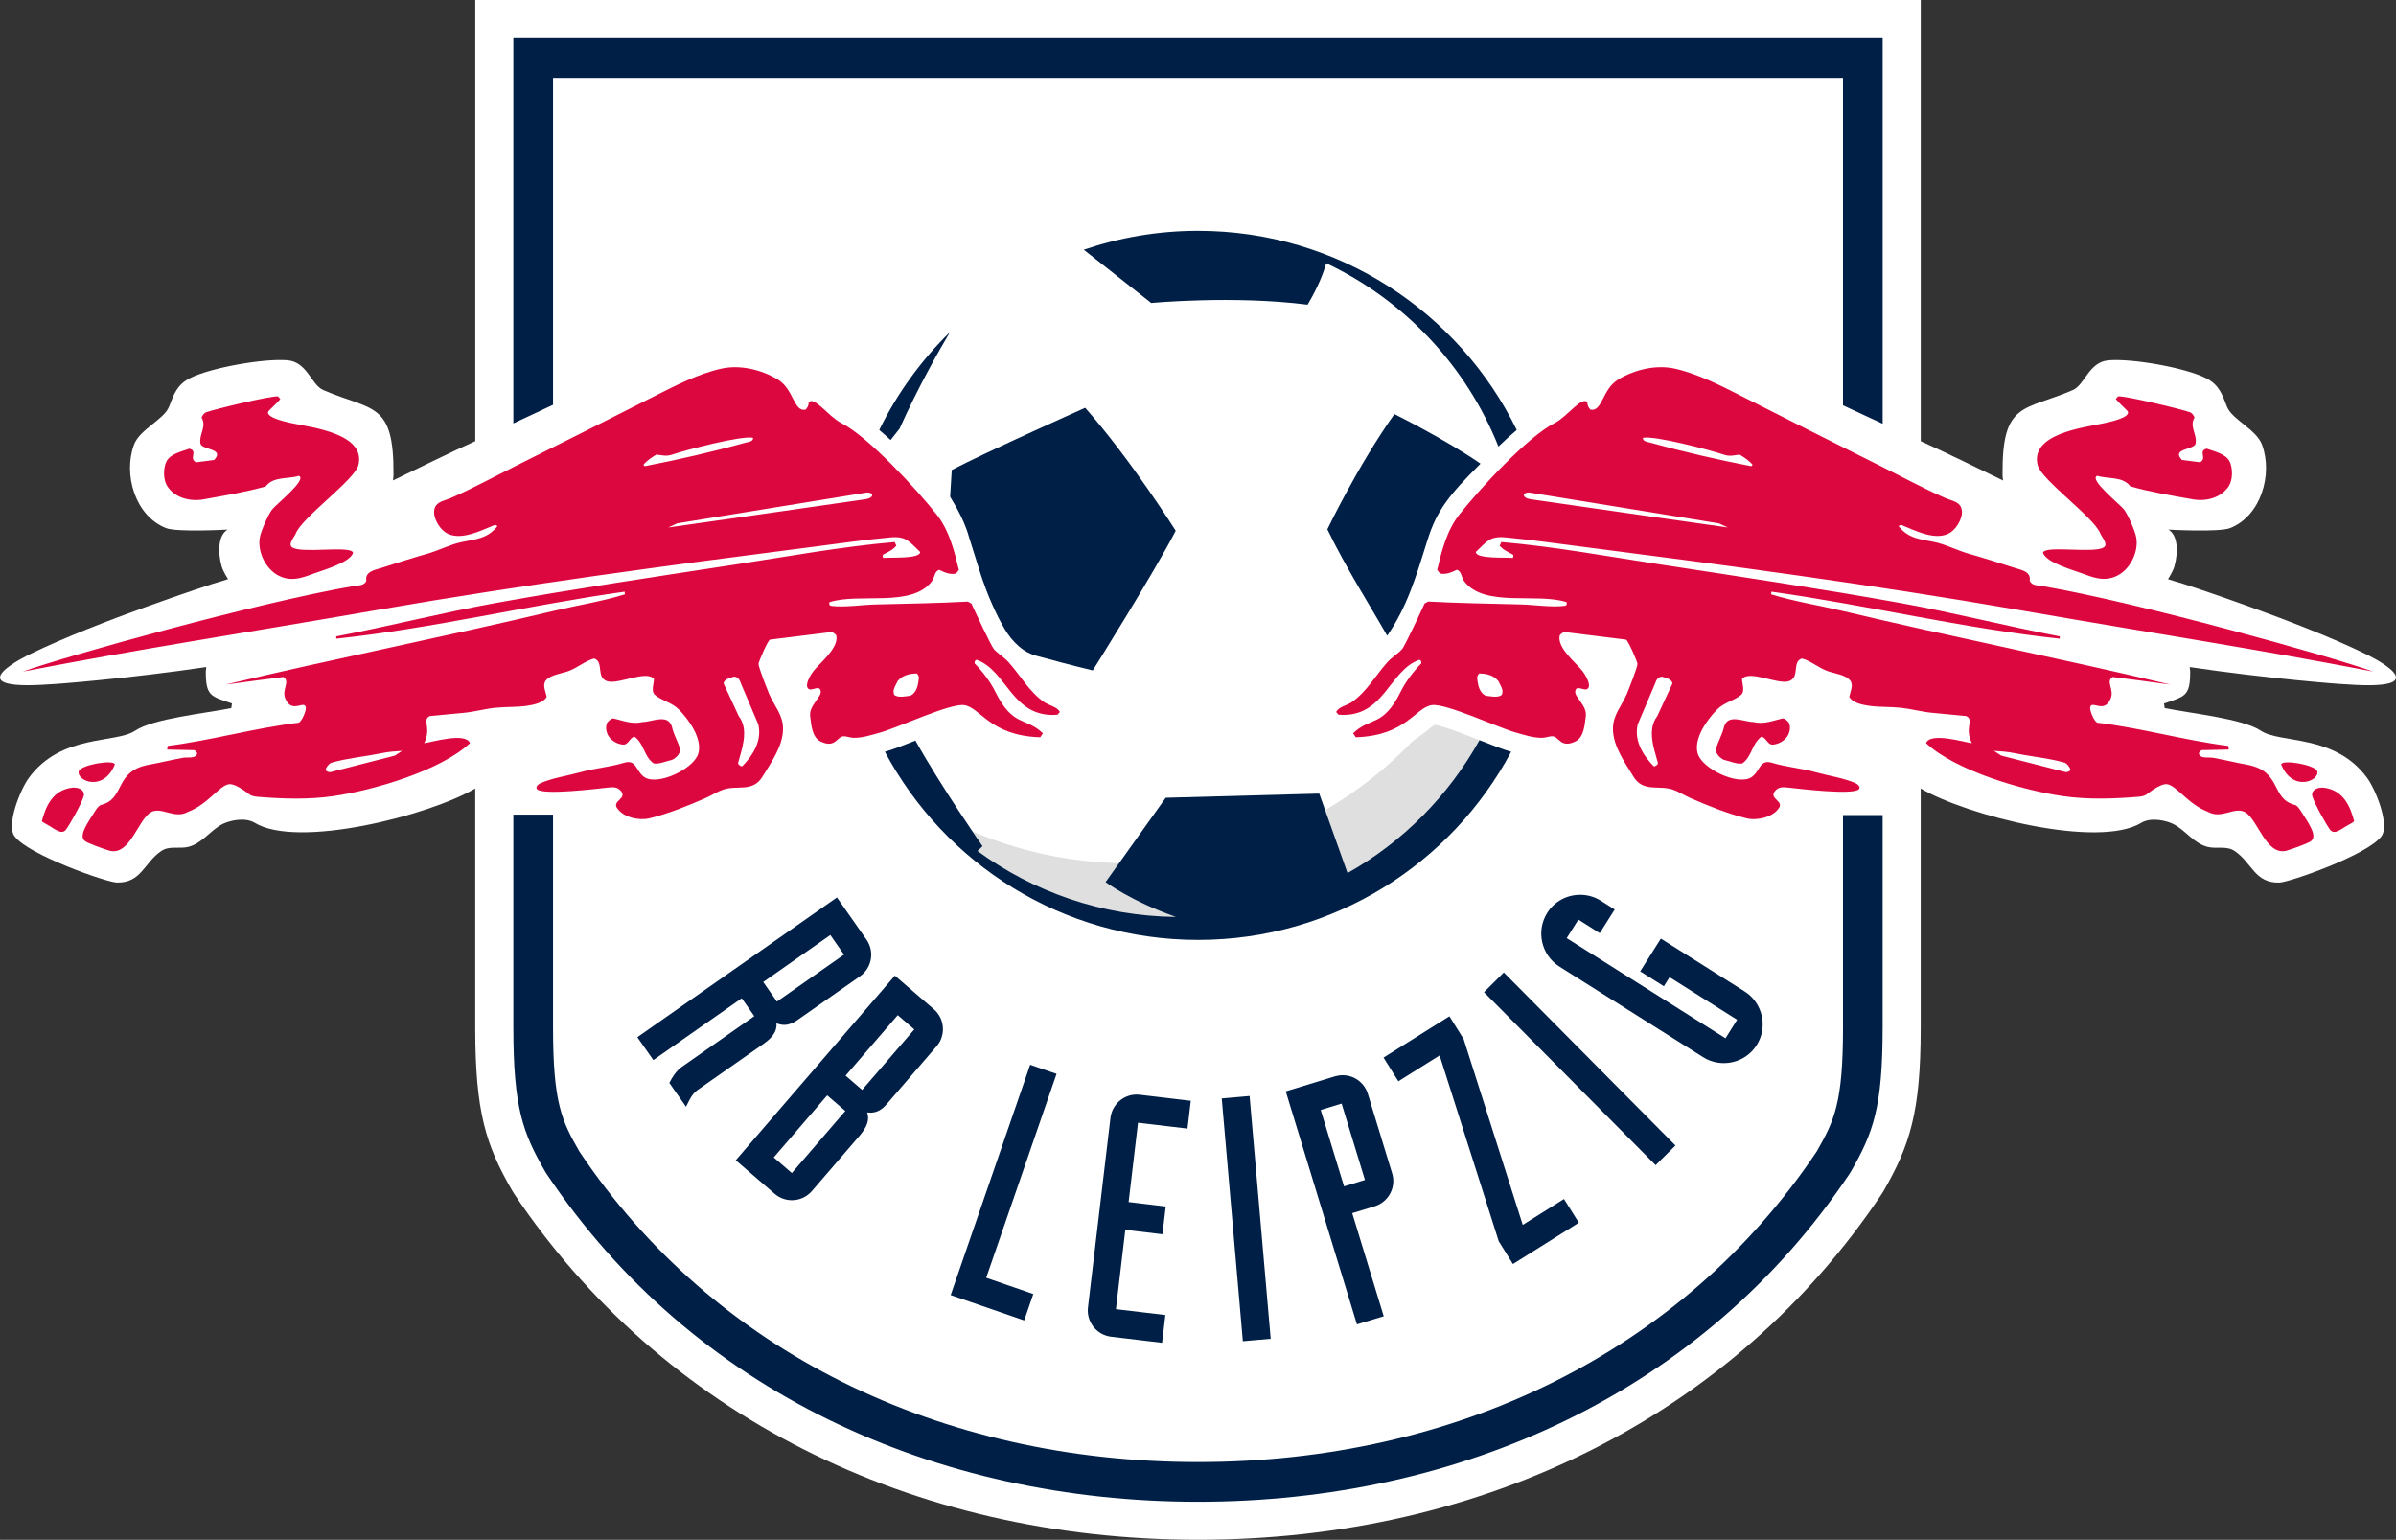
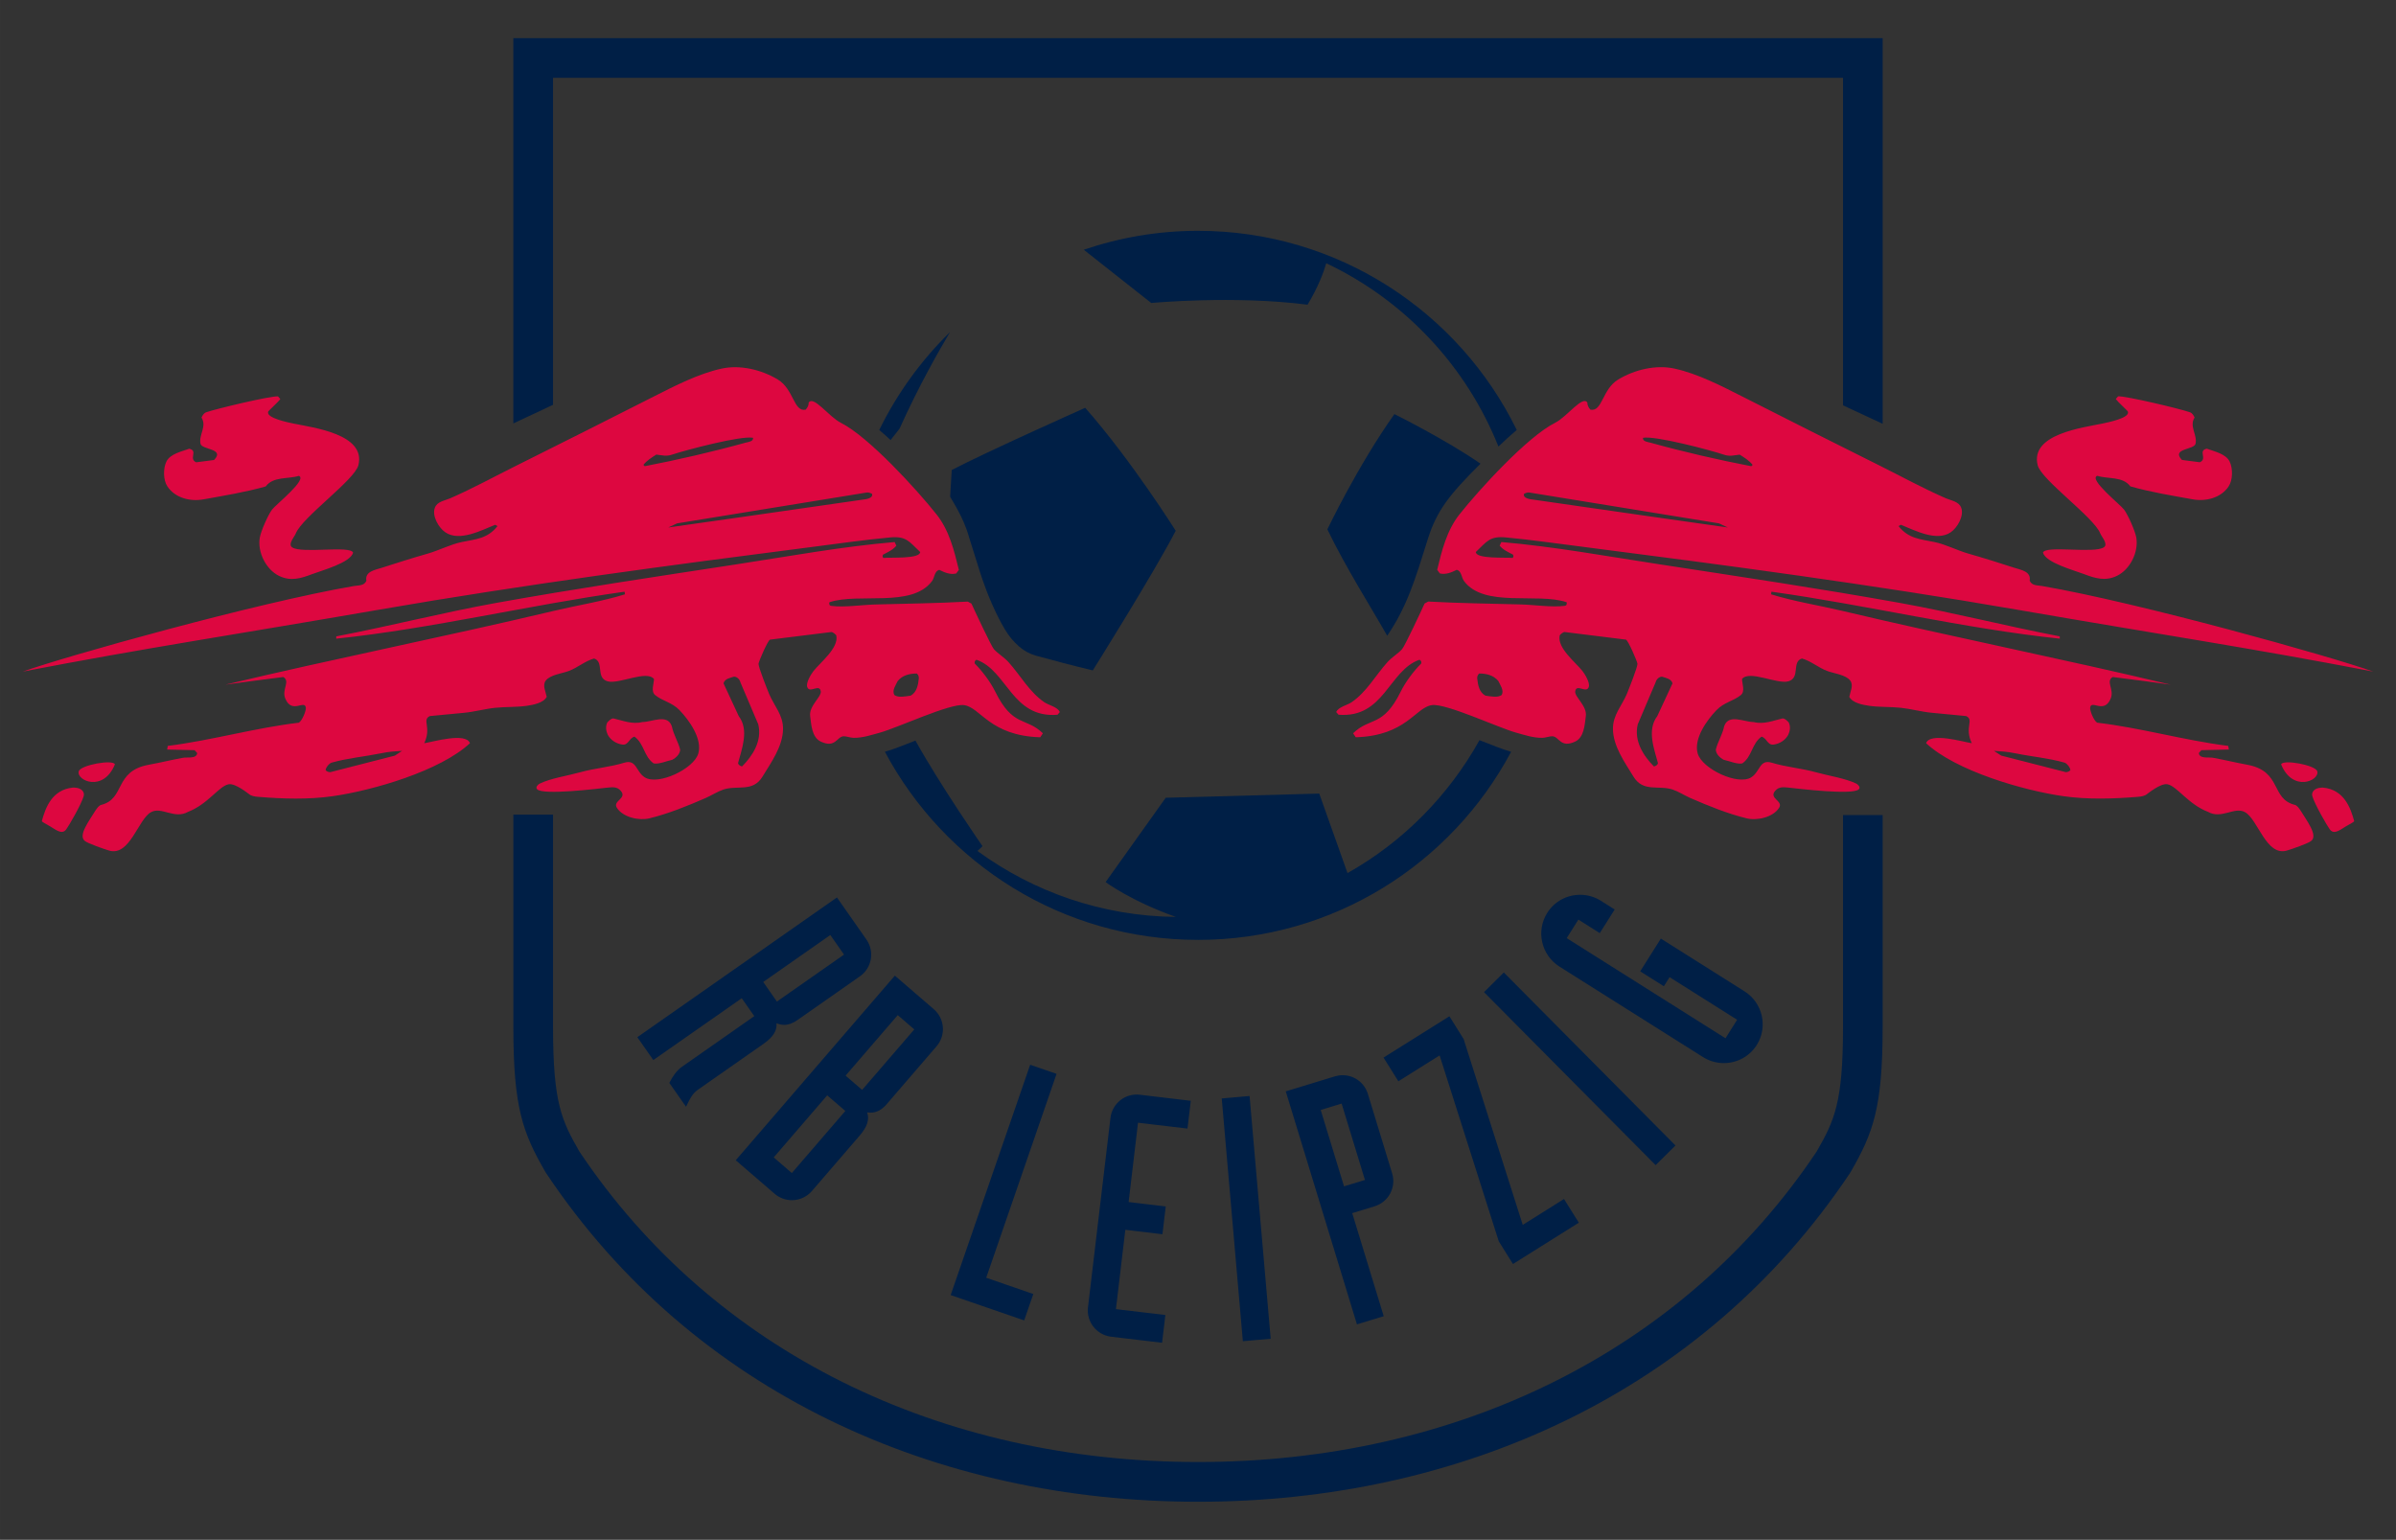
<svg xmlns="http://www.w3.org/2000/svg" xml:space="preserve" width="191.862mm" height="123.313mm" version="1.1" style="shape-rendering:geometricPrecision; text-rendering:geometricPrecision; image-rendering:optimizeQuality; fill-rule:evenodd; clip-rule:evenodd" viewBox="0 0 191.575 123.129">
  <rect x="0" y="0" width="191.575" height="123.129" fill="#333333" stroke="none" />
  <defs>
    <style type="text/css">
   
    .fil3 {fill:#001F46}
    .fil2 {fill:#DD0740}
    .fil1 {fill:#DFDFDF}
    .fil0 {fill:white}
   
  </style>
  </defs>
  <g id="Layer_x0020_1">
    <g id="_695768976">
-       <path class="fil0" d="M189.14 52.292c-5.33,-2.609 -14.598,-5.614 -14.598,-5.614 -0.398,-0.105 -1.198,-0.367 -1.198,-0.367 0,0 0.406,-0.601 0.52,-1.049 0.321,-1.152 0.257,-2.493 -0.488,-2.911 0,0 4.045,0.223 4.923,-0.118 2.488,-0.969 3.442,-4.306 2.567,-6.668 -0.457,-1.236 -2.403,-2.011 -2.804,-3.044 -0.38,-0.98 -0.628,-1.749 -1.67,-2.278 -1.679,-0.849 -5.935,-1.593 -7.808,-1.429 -1.579,0.139 -1.881,1.962 -2.86,2.383 -3.906,1.682 -5.648,0.892 -5.609,6.722 0,0 0,0.274 0.044,0.505 -1.414,-0.685 -4.947,-2.417 -6.584,-3.144l0 -35.28 -115.574 0 0 35.277c-1.636,0.729 -5.17,2.46 -6.583,3.145 0.043,-0.231 0.043,-0.505 0.043,-0.505 0.039,-5.83 -1.705,-5.04 -5.609,-6.723 -0.974,-0.421 -1.28,-2.244 -2.86,-2.383 -1.872,-0.162 -6.125,0.58 -7.807,1.429 -1.041,0.528 -1.29,1.298 -1.669,2.278 -0.398,1.033 -2.347,1.808 -2.804,3.044 -0.875,2.362 0.08,5.699 2.568,6.669 0.877,0.342 4.922,0.118 4.922,0.118 -0.744,0.418 -0.808,1.762 -0.487,2.911 0.115,0.446 0.521,1.049 0.521,1.049 0,0 -0.803,0.264 -1.198,0.367 0,0 -9.269,3.008 -14.602,5.614 0,0 -6.391,3.004 1.534,2.429 0.385,0 6.325,-0.459 12.522,-1.38l-0.038 0.349c-0.008,2.003 0.428,1.993 2.092,2.565l-0.054 0.369c-2.088,0.423 -6.238,0.836 -7.681,1.803 -1.583,1.059 -5.907,0.238 -8.503,3.772 -0.682,0.929 -1.819,3.747 -1.152,4.666 1.095,1.498 7.364,3.691 8.182,3.708 1.96,0.044 2.16,-1.562 3.542,-2.513 0.664,-0.46 1.459,-0.152 2.196,-0.344 1.108,-0.295 1.723,-1.303 2.698,-1.811 0.569,-0.292 1.79,-0.575 2.567,-0.121 3.442,2.118 13.994,-0.569 17.657,-2.734l0 19.116c0,6.805 0.864,9.408 2.932,13.006l0.172 0.282c11.76,17.587 31.691,27.672 54.683,27.675 22.994,0 42.905,-10.059 54.629,-27.595l0.176 -0.274c2.104,-3.663 2.981,-6.292 2.981,-13.094l0 -19.114c3.663,2.165 14.215,4.853 17.656,2.735 0.777,-0.454 1.999,-0.172 2.567,0.12 0.975,0.505 1.59,1.516 2.701,1.811 0.737,0.195 1.532,-0.115 2.196,0.344 1.383,0.949 1.585,2.555 3.543,2.514 0.817,-0.018 7.087,-2.211 8.181,-3.709 0.669,-0.918 -0.467,-3.74 -1.152,-4.665 -2.593,-3.532 -6.92,-2.714 -8.502,-3.773 -1.444,-0.964 -5.593,-1.38 -7.681,-1.803l-0.055 -0.369c1.664,-0.575 2.101,-0.562 2.093,-2.565l-0.038 -0.349c6.197,0.921 12.136,1.38 12.522,1.38 7.933,0.575 1.538,-2.429 1.538,-2.429z" />
-       <path class="fil1" d="M90.151 69.021c-6.148,0 -11.88,-1.768 -16.73,-4.809 5.189,6.659 13.275,10.944 22.37,10.944 10.847,0 20.268,-6.094 25.033,-15.043l-0.033 -0.01c-0.559,-0.154 -1.393,-0.482 -2.357,-0.862 -1.082,-0.426 -3.054,-1.203 -3.727,-1.282 -0.128,0.074 -0.367,0.267 -0.546,0.413 -0.313,0.254 -0.703,0.561 -1.185,0.867 -5.747,6.022 -13.845,9.783 -22.824,9.783z" />
      <path class="fil2" d="M178.193 38.894c0.34,-0.505 0.346,-1.439 0.082,-1.985 -0.305,-0.626 -1.239,-0.813 -1.829,-1.031 -0.738,0.159 0.083,0.805 -0.553,1.085l-1.429 -0.184c-0.898,-0.928 0.98,-0.8 1.085,-1.298 0.154,-0.721 -0.525,-1.385 -0.079,-2.093 -0.077,-0.172 -0.182,-0.354 -0.372,-0.423 -0.736,-0.264 -5.134,-1.316 -5.742,-1.272l-0.186 0.213c0.178,0.244 0.92,0.918 0.952,0.98 0.292,0.531 -1.683,0.91 -2.011,0.98 -1.579,0.334 -5.807,0.841 -5.186,3.334 0.291,1.175 4.492,4.158 5.002,5.45 0.111,0.28 0.659,0.862 0.292,1.113 -0.772,0.526 -4.66,-0.177 -4.871,0.425 0.219,0.813 2.532,1.429 3.283,1.718 0.888,0.339 1.71,0.592 2.644,0.134 1.048,-0.513 1.727,-1.898 1.537,-3.044 -0.089,-0.526 -0.656,-1.813 -0.98,-2.249 -0.304,-0.405 -2.86,-2.429 -2.145,-2.701 0.862,0.275 2.04,0.028 2.648,0.846 1.608,0.457 3.33,0.737 4.976,1.034 1.056,0.192 2.26,-0.102 2.883,-1.031zm-35.203 19.85l0 0c0.134,-0.293 0.187,-0.662 0.029,-0.98 -0.134,-0.131 -0.264,-0.29 -0.477,-0.318 -0.742,0.162 -1.484,0.503 -2.329,0.292 -0.772,0 -2.014,-0.69 -2.357,0.344 -0.134,0.662 -0.505,1.218 -0.664,1.854 0,0.344 0.318,0.662 0.633,0.821 0.478,0.105 1.059,0.369 1.482,0.29 0.795,-0.557 0.742,-1.562 1.534,-2.142 0.425,0.105 0.477,0.69 0.954,0.636 0.482,-0.056 0.96,-0.346 1.195,-0.797zm19.299 -12.306l0 0c0.175,0.416 0.638,0.356 0.995,0.423 7.8,1.344 23.076,5.625 26.465,6.84 -9.972,-1.918 -16.392,-2.857 -28.526,-4.957 -11.505,-1.993 -23.171,-3.545 -34.752,-5.03 -2.011,-0.253 -4.045,-0.551 -6.063,-0.739 -1.295,-0.123 -1.513,0.318 -2.406,1.165 0.003,0.572 2.401,0.418 2.94,0.474 0.085,-0.067 0.08,-0.179 0.026,-0.264 -0.382,-0.208 -0.777,-0.369 -1.06,-0.716l0.134 -0.29c4.217,0.362 8.466,1.142 12.648,1.782 6.407,0.983 12.837,1.939 19.216,3.086 4.281,0.772 8.511,1.859 12.785,2.675l0 0.185c-7.73,-0.821 -15.354,-2.68 -23.053,-3.757l-0.029 0.21c1.862,0.577 3.8,0.875 5.689,1.323 8.725,2.07 17.53,3.817 26.259,5.899 -1.544,-0.218 -3.089,-0.413 -4.633,-0.611 -0.588,0.359 0.146,0.988 -0.159,1.721 -0.523,1.267 -1.537,0.074 -1.642,0.716 -0.041,0.249 0.294,1.062 0.557,1.216 3.517,0.415 6.964,1.416 10.481,1.857l0.051 0.29 -2.196 0.051c0,0 -0.213,0.231 -0.205,0.231 0.038,0.48 0.795,0.313 1.129,0.377 1.239,0.231 1.544,0.334 2.777,0.565 2.742,0.52 1.836,2.708 3.756,3.198 0.199,0.051 0.314,0.231 0.484,0.472 0.473,0.785 1.391,1.96 0.847,2.406 -0.196,0.192 -1.63,0.688 -1.964,0.782 -1.649,0.464 -2.295,-2.486 -3.331,-3.07 -0.846,-0.477 -1.877,0.585 -2.965,-0.028 -1.596,-0.611 -2.491,-2.08 -3.257,-2.208 -0.563,-0.09 -1.607,0.793 -1.611,0.78 -0.177,0.154 -0.439,0.203 -0.734,0.226 -1.961,0.162 -4.028,0.226 -5.981,-0.054 -3.193,-0.456 -8.583,-2.021 -10.957,-4.234 0.307,-0.898 2.999,-0.095 3.653,0 -0.611,-1.282 0.214,-1.852 -0.449,-2.17l-2.755 -0.264c-0.813,-0.074 -1.645,-0.31 -2.47,-0.398 -0.831,-0.09 -1.716,-0.041 -2.532,-0.159 -0.505,-0.071 -1.329,-0.226 -1.588,-0.716 0.071,-0.398 0.359,-0.918 0.079,-1.295 -0.351,-0.472 -1.292,-0.572 -1.827,-0.767 -0.72,-0.264 -1.301,-0.797 -2.038,-1.005 -0.839,0.256 -0.108,1.554 -1.087,1.826 -0.906,0.249 -3.116,-0.923 -3.704,-0.187 0.003,0.395 0.272,0.993 -0.105,1.295 -0.594,0.477 -1.331,0.567 -1.933,1.193 -0.767,0.792 -1.842,2.285 -1.508,3.465 0.348,1.229 3.219,2.593 4.288,1.908 0.711,-0.451 0.646,-1.469 1.641,-1.164 1.169,0.357 2.38,0.438 3.548,0.769 0.966,0.27 2.323,0.474 3.203,0.898 0.134,0.067 0.365,0.288 0.21,0.451 -0.456,0.49 -4.813,-0.038 -5.663,-0.133 -0.398,-0.043 -0.749,-0.064 -1.032,0.264 -0.53,0.619 0.673,0.788 0.317,1.352 -0.488,0.769 -1.768,1.046 -2.595,0.846 -1.507,-0.367 -3.1,-1.013 -4.521,-1.634 -0.452,-0.203 -0.946,-0.518 -1.405,-0.672 -1.121,-0.367 -2.355,0.238 -3.124,-1.031 -0.698,-1.144 -1.629,-2.429 -1.642,-3.809 -0.01,-1.126 0.703,-1.834 1.113,-2.806 0.146,-0.354 0.859,-2.144 0.846,-2.409 -0.01,-0.174 -0.757,-1.911 -0.926,-1.931l-4.896 -0.608c-0.095,-0.013 -0.377,0.195 -0.398,0.29 -0.206,0.99 1.295,2.152 1.826,2.831 0.2,0.257 0.613,0.934 0.503,1.27 -0.182,0.559 -0.979,-0.292 -1.083,0.344 -0.074,0.449 0.954,1.157 0.847,1.985 -0.09,0.69 -0.136,1.703 -0.847,2.039 -1.182,0.557 -1.287,-0.406 -1.829,-0.423 -0.213,-0.01 -0.544,0.121 -0.79,0.125 -0.737,0.013 -1.424,-0.226 -2.121,-0.418 -1.39,-0.385 -5.599,-2.357 -6.722,-2.198 -1.316,0.182 -2.052,2.452 -6.086,2.57l-0.213 -0.318c1.369,-1.329 2.385,-0.449 3.811,-3.337 0.38,-0.769 1.034,-1.641 1.639,-2.247 0.028,-0.123 -0.023,-0.266 -0.157,-0.292 -2.442,0.861 -2.811,4.689 -6.458,4.391l-0.185 -0.213c0.162,-0.405 0.885,-0.544 1.244,-0.792 1.2,-0.834 1.895,-2.129 2.852,-3.199 0.351,-0.392 0.838,-0.672 1.169,-1.036 0.216,-0.236 1.572,-3.144 1.801,-3.65l0.292 -0.159c2.467,0.136 4.937,0.167 7.405,0.231 1.072,0.028 2.457,0.246 3.501,0.113 0.159,-0.018 0.193,-0.146 0.159,-0.29 -2.334,-0.787 -6.599,0.47 -8.205,-1.693 -0.218,-0.29 -0.182,-0.795 -0.582,-0.898 -0.423,0.208 -0.867,0.405 -1.349,0.29l-0.213 -0.29c0.369,-1.536 0.769,-3.155 1.772,-4.419 1.587,-2.006 5.447,-6.228 7.648,-7.333 0.985,-0.495 2.203,-2.231 2.592,-1.613 -0.015,0.213 0.101,0.402 0.239,0.557 0.964,0.195 0.934,-1.634 2.224,-2.411 1.303,-0.785 3.004,-1.198 4.499,-0.872 1.834,0.4 3.729,1.375 5.399,2.221 3.671,1.862 7.346,3.714 11.028,5.548 1.742,0.869 3.492,1.826 5.274,2.603 0.418,0.182 1.026,0.249 1.219,0.744 0.257,0.656 -0.307,1.621 -0.846,1.983 -1.139,0.756 -2.887,-0.177 -3.974,-0.611l-0.184 0.108c0.803,1.01 1.712,1.033 2.861,1.272 0.91,0.187 1.823,0.67 2.728,0.929 1.236,0.352 2.453,0.736 3.675,1.133 0.511,0.165 1.354,0.285 1.219,1.034zm-2.861 13.604l0 0 0.581 0.38 5.16 1.321c0.105,0 0.295,-0.036 0.374,-0.17 -0.026,-0.21 -0.257,-0.51 -0.47,-0.59 -1.32,-0.372 -2.615,-0.474 -3.913,-0.741 -0.795,-0.162 -1.124,-0.148 -1.732,-0.2zm-28.48 -2.118l0 0c-0.318,1.324 0.452,2.513 1.295,3.365 0.133,-0.026 0.292,-0.108 0.321,-0.267 -0.293,-1.111 -0.903,-2.644 -0.054,-3.757l1.218 -2.621c-0.105,-0.369 -0.503,-0.423 -0.821,-0.528 -0.238,-0.028 -0.477,0.21 -0.531,0.449l-1.429 3.36zm-10.875 -2.352l0 0c0.193,-0.382 -0.108,-0.762 -0.272,-1.116 -0.382,-0.462 -0.954,-0.6 -1.526,-0.6 -0.136,0.11 -0.164,0.249 -0.164,0.382 0.057,0.546 0.164,1.115 0.656,1.388 0.408,0.054 0.98,0.19 1.305,-0.054zm17.365 -13.722l0 0 -15.135 -2.462c-0.159,-0.028 -0.318,0.026 -0.449,0.105 -0.11,0.372 0.546,0.436 0.759,0.462 5.058,0.741 15.536,2.224 15.536,2.224l-0.711 -0.329zm2.698 -4.676l0 0c-0.28,-0.348 -0.66,-0.584 -1.034,-0.818 -0.492,0.051 -0.783,0.167 -1.272,0 -1.103,-0.372 -5.497,-1.531 -6.459,-1.347 -0.059,0.3 0.408,0.339 0.611,0.395 2.624,0.728 5.371,1.359 8.046,1.877l0.108 -0.108zm-91.576 20.591l0 0c-0.159,0.318 -0.105,0.69 0.028,0.98 0.236,0.449 0.713,0.741 1.19,0.795 0.477,0.054 0.528,-0.53 0.954,-0.635 0.792,0.582 0.741,1.587 1.534,2.141 0.423,0.08 1.005,-0.185 1.483,-0.29 0.316,-0.159 0.633,-0.476 0.633,-0.82 -0.159,-0.634 -0.531,-1.19 -0.664,-1.855 -0.341,-1.034 -1.585,-0.344 -2.357,-0.344 -0.846,0.21 -1.585,-0.131 -2.329,-0.292 -0.208,0.028 -0.339,0.19 -0.472,0.321zm35.996 -0.611l0 0c-3.647,0.297 -4.017,-3.527 -6.466,-4.393 -0.134,0.026 -0.185,0.169 -0.157,0.292 0.605,0.606 1.26,1.478 1.639,2.247 1.429,2.888 2.442,2.011 3.814,3.337l-0.213 0.318c-4.034,-0.118 -4.771,-2.388 -6.086,-2.57 -1.123,-0.157 -5.332,1.816 -6.723,2.198 -0.698,0.19 -1.385,0.428 -2.121,0.418 -0.246,-0.005 -0.58,-0.136 -0.79,-0.125 -0.541,0.018 -0.646,0.982 -1.829,0.423 -0.711,-0.336 -0.759,-1.349 -0.846,-2.039 -0.105,-0.828 0.923,-1.534 0.846,-1.985 -0.103,-0.634 -0.9,0.216 -1.082,-0.344 -0.111,-0.336 0.302,-1.016 0.502,-1.27 0.531,-0.679 2.031,-1.841 1.826,-2.831 -0.021,-0.095 -0.303,-0.302 -0.398,-0.29l-4.896 0.608c-0.169,0.02 -0.916,1.757 -0.926,1.931 -0.013,0.264 0.7,2.055 0.846,2.409 0.41,0.972 1.126,1.68 1.113,2.806 -0.013,1.38 -0.944,2.665 -1.642,3.809 -0.772,1.269 -2.006,0.664 -3.123,1.031 -0.46,0.154 -0.954,0.472 -1.406,0.672 -1.421,0.623 -3.014,1.269 -4.522,1.634 -0.826,0.198 -2.105,-0.08 -2.593,-0.846 -0.357,-0.564 0.846,-0.733 0.316,-1.352 -0.28,-0.328 -0.633,-0.307 -1.031,-0.264 -0.849,0.095 -5.209,0.626 -5.663,0.133 -0.154,-0.164 0.077,-0.385 0.21,-0.451 0.877,-0.425 2.237,-0.628 3.204,-0.898 1.167,-0.331 2.378,-0.412 3.547,-0.769 0.995,-0.305 0.934,0.713 1.641,1.164 1.069,0.685 3.942,-0.679 4.289,-1.908 0.333,-1.177 -0.741,-2.67 -1.508,-3.465 -0.606,-0.625 -1.342,-0.716 -1.934,-1.193 -0.377,-0.3 -0.108,-0.9 -0.105,-1.295 -0.588,-0.736 -2.798,0.436 -3.704,0.187 -0.982,-0.274 -0.251,-1.572 -1.087,-1.826 -0.739,0.21 -1.319,0.741 -2.039,1.005 -0.534,0.197 -1.475,0.298 -1.826,0.767 -0.28,0.375 0.008,0.898 0.08,1.295 -0.259,0.49 -1.082,0.641 -1.588,0.716 -0.813,0.118 -1.7,0.072 -2.531,0.159 -0.826,0.085 -1.657,0.321 -2.47,0.398l-2.755 0.264c-0.661,0.318 0.162,0.887 -0.449,2.17 0.657,-0.095 3.345,-0.898 3.655,0 -2.375,2.216 -7.764,3.778 -10.957,4.234 -1.952,0.282 -4.021,0.216 -5.981,0.054 -0.295,-0.023 -0.557,-0.071 -0.734,-0.226 -0.005,0.013 -1.051,-0.869 -1.613,-0.78 -0.767,0.129 -1.663,1.598 -3.258,2.208 -1.088,0.613 -2.119,-0.449 -2.965,0.028 -1.034,0.585 -1.68,3.534 -3.332,3.07 -0.334,-0.095 -1.765,-0.59 -1.962,-0.782 -0.544,-0.446 0.377,-1.623 0.847,-2.406 0.169,-0.241 0.287,-0.421 0.484,-0.472 1.919,-0.49 1.014,-2.678 3.755,-3.198 1.237,-0.231 1.539,-0.334 2.778,-0.565 0.334,-0.064 1.09,0.103 1.129,-0.377 0.007,0 -0.206,-0.231 -0.206,-0.231l-2.196 -0.051 0.051 -0.29c3.517,-0.443 6.964,-1.441 10.48,-1.857 0.264,-0.154 0.598,-0.967 0.557,-1.216 -0.105,-0.641 -1.118,0.551 -1.642,-0.716 -0.305,-0.733 0.429,-1.362 -0.159,-1.721 -1.544,0.2 -3.088,0.393 -4.632,0.611 8.728,-2.083 17.534,-3.827 26.259,-5.899 1.89,-0.449 3.827,-0.747 5.689,-1.323l-0.028 -0.21c-7.7,1.08 -15.322,2.936 -23.053,3.757l0 -0.185c4.275,-0.816 8.505,-1.903 12.786,-2.675 6.379,-1.147 12.806,-2.103 19.216,-3.086 4.181,-0.641 8.431,-1.423 12.647,-1.782l0.133 0.29c-0.282,0.349 -0.677,0.511 -1.059,0.716 -0.054,0.085 -0.059,0.197 0.025,0.264 0.539,-0.057 2.937,0.098 2.94,-0.474 -0.893,-0.844 -1.108,-1.285 -2.406,-1.165 -2.018,0.185 -4.05,0.482 -6.063,0.739 -11.583,1.485 -23.246,3.037 -34.752,5.03 -12.134,2.101 -18.554,3.039 -28.526,4.957 3.388,-1.216 18.664,-5.499 26.464,-6.84 0.365,-0.064 0.826,-0.005 1.003,-0.421 -0.138,-0.749 0.706,-0.869 1.219,-1.034 1.224,-0.395 2.439,-0.782 3.675,-1.134 0.908,-0.259 1.818,-0.739 2.729,-0.929 1.149,-0.238 2.058,-0.262 2.86,-1.272l-0.185 -0.108c-1.088,0.433 -2.834,1.367 -3.973,0.61 -0.539,-0.359 -1.103,-1.326 -0.846,-1.982 0.192,-0.495 0.8,-0.562 1.218,-0.744 1.782,-0.777 3.531,-1.734 5.273,-2.603 3.684,-1.834 7.359,-3.686 11.03,-5.548 1.667,-0.844 3.565,-1.821 5.399,-2.221 1.495,-0.326 3.196,0.087 4.498,0.872 1.288,0.78 1.26,2.606 2.224,2.411 0.139,-0.154 0.257,-0.344 0.238,-0.556 0.39,-0.619 1.606,1.118 2.593,1.613 2.198,1.108 6.061,5.327 7.648,7.333 1,1.265 1.403,2.883 1.772,4.42l-0.213 0.29c-0.482,0.115 -0.926,-0.082 -1.349,-0.29 -0.4,0.1 -0.364,0.605 -0.585,0.898 -1.605,2.162 -5.871,0.905 -8.205,1.693 -0.036,0.144 0,0.272 0.159,0.29 1.046,0.133 2.432,-0.085 3.501,-0.113 2.467,-0.067 4.94,-0.095 7.405,-0.231l0.293 0.159c0.23,0.505 1.585,3.411 1.8,3.65 0.328,0.364 0.818,0.644 1.17,1.036 0.957,1.069 1.652,2.368 2.852,3.198 0.362,0.249 1.085,0.385 1.244,0.792l-0.184 0.213zm-52.406 2.888l0 0c-0.608,0.052 -0.936,0.038 -1.731,0.203 -1.296,0.264 -2.593,0.369 -3.914,0.741 -0.213,0.08 -0.444,0.377 -0.47,0.59 0.079,0.131 0.269,0.169 0.374,0.169l5.16 -1.321 0.58 -0.382zm28.48 -2.118l0 0 -1.429 -3.363c-0.054,-0.238 -0.29,-0.474 -0.531,-0.449 -0.316,0.105 -0.713,0.159 -0.821,0.528l1.218 2.622c0.849,1.113 0.238,2.647 -0.054,3.757 0.028,0.159 0.187,0.241 0.321,0.267 0.844,-0.849 1.614,-2.037 1.295,-3.362zm-0.423 -22.917l0 0c-0.962,-0.185 -5.356,0.975 -6.461,1.344 -0.49,0.167 -0.78,0.051 -1.272,0 -0.372,0.236 -0.752,0.472 -1.031,0.821l0.108 0.107c2.675,-0.518 5.422,-1.149 8.046,-1.877 0.203,-0.053 0.669,-0.095 0.611,-0.395zm8.759 4.948l0 0c0.213,-0.026 0.87,-0.092 0.759,-0.462 -0.131,-0.08 -0.29,-0.134 -0.449,-0.105l-15.135 2.462 -0.711 0.329c0,0 10.478,-1.483 15.535,-2.224zm4.501 14.284l0 0c0,-0.136 -0.028,-0.274 -0.164,-0.382 -0.574,0 -1.146,0.138 -1.526,0.6 -0.165,0.354 -0.465,0.737 -0.272,1.116 0.326,0.243 0.898,0.108 1.306,0.054 0.492,-0.27 0.6,-0.842 0.656,-1.388zm-44.811 -17.036l0 0c0.618,-2.495 -3.606,-3.003 -5.186,-3.334 -0.328,-0.069 -2.303,-0.449 -2.01,-0.98 0.033,-0.062 0.777,-0.734 0.952,-0.98l-0.185 -0.213c-0.608,-0.046 -5.007,1.008 -5.743,1.272 -0.189,0.069 -0.292,0.251 -0.372,0.423 0.447,0.708 -0.233,1.372 -0.08,2.093 0.105,0.498 1.983,0.369 1.085,1.298l-1.429 0.185c-0.638,-0.28 0.185,-0.923 -0.556,-1.085 -0.59,0.218 -1.524,0.403 -1.829,1.031 -0.264,0.546 -0.259,1.477 0.082,1.985 0.623,0.929 1.826,1.223 2.885,1.034 1.647,-0.298 3.366,-0.578 4.976,-1.034 0.608,-0.818 1.782,-0.572 2.647,-0.846 0.719,0.272 -1.839,2.296 -2.144,2.701 -0.324,0.433 -0.89,1.72 -0.98,2.249 -0.19,1.149 0.493,2.532 1.536,3.045 0.933,0.459 1.759,0.205 2.644,-0.134 0.751,-0.287 3.065,-0.906 3.283,-1.718 -0.21,-0.603 -4.099,0.1 -4.871,-0.426 -0.367,-0.249 0.182,-0.834 0.29,-1.113 0.513,-1.295 4.714,-4.281 5.004,-5.453zm-19.47 23.92l0 0c-0.133,-0.418 -2.745,0.046 -2.888,0.551 -0.21,0.741 1.96,1.716 2.888,-0.551zm-5.843 4.542l0 0c0.054,0.082 0.359,0.231 0.495,0.315 0.554,0.297 1.08,0.826 1.45,0.349 0.192,-0.244 1.216,-2.006 1.405,-2.673 0.08,-0.27 -0.102,-0.652 -0.741,-0.677l-0.128 0c-1.662,0.167 -2.19,1.601 -2.48,2.686zm181.936 -3.991l0 0c-0.146,-0.505 -2.757,-0.97 -2.888,-0.551 0.929,2.267 3.099,1.293 2.888,0.551zm-0.395 1.985l0 0c0.193,0.664 1.216,2.429 1.405,2.672 0.37,0.477 0.896,-0.051 1.45,-0.348 0.137,-0.085 0.441,-0.234 0.495,-0.315 -0.29,-1.085 -0.817,-2.519 -2.48,-2.686l-0.128 0c-0.638,0.023 -0.819,0.408 -0.741,0.677z" />
      <path class="fil3" d="M150.53 82.168l0 -16.992 -3.17 0 0 16.992c0,6.035 -0.701,7.456 -2.103,9.908 -10.737,16.056 -28.889,24.833 -49.469,24.833 -20.58,0 -38.729,-8.777 -49.464,-24.833 -1.405,-2.452 -2.105,-3.873 -2.105,-9.908l0 -17.026 -3.173 0 0 17.026c0,6.415 0.769,8.428 2.529,11.491l0.115 0.185c11.729,17.544 31.207,26.243 52.1,26.243 20.896,0 40.371,-8.7 52.102,-26.243l0.113 -0.185c1.754,-3.06 2.523,-5.073 2.523,-11.491zm-78.605 -47.891l0 0c1.526,-3.399 3.188,-6.307 4.037,-7.726 -2.305,2.257 -4.229,4.902 -5.66,7.831 0.3,0.256 0.602,0.523 0.908,0.805 0.236,-0.303 0.472,-0.608 0.716,-0.91zm49.045 66.799l0 0 -1.136 -1.821 -4.727 -14.861 -3.298 2.07 -1.187 -1.895 5.268 -3.303 1.136 1.818 4.727 14.863 3.298 -2.07 1.188 1.895 -5.269 3.304zm-2.595 -63.998l0 0c-2.77,-1.924 -6.884,-3.965 -6.884,-3.965 -2.927,4.122 -5.36,9.215 -5.36,9.215 1.442,3.011 3.598,6.41 4.784,8.51 1.595,-2.339 2.249,-4.545 3.241,-7.708 0.723,-2.298 1.696,-3.54 4.22,-6.053zm-24.369 5.365l0 0c0,0 -3.537,-5.632 -7.238,-9.833 0,0 -7.797,3.478 -10.67,4.973l-0.128 2.129c0.043,0.144 1.074,1.626 1.508,3.237l0.875 2.788c0.102,0.315 0.198,0.6 0.198,0.6 0.195,0.572 0.464,1.283 0.79,2.016 0.295,0.667 0.636,1.357 1.013,1.986 0.3,0.503 0.672,0.962 1.113,1.346 0.013,0.01 0.024,0.02 0.036,0.031 0.392,0.341 0.857,0.584 1.359,0.723 1.349,0.374 2.865,0.772 4.514,1.169 0,0 4.92,-7.846 6.63,-11.165zm1.782 -23.986l0 0c11.198,0 20.878,6.497 25.485,15.925 -0.485,0.41 -0.977,0.857 -1.464,1.326 -2.575,-6.451 -7.518,-11.701 -13.766,-14.658 -0.215,0.739 -0.651,1.916 -1.495,3.314 -5.914,-0.759 -12.499,-0.136 -12.499,-0.136l-5.394 -4.258c2.868,-0.977 5.938,-1.513 9.133,-1.513zm36.591 74.712l0 0 -0.085 -0.085 -13.638 -13.747 1.585 -1.575 0.085 0.087 13.638 13.748 -1.585 1.572zm1.113 -15.03l0 0 -0.454 0.726 -1.893 -1.193 1.652 -2.619 6.69 4.219c1.451,0.915 1.89,2.842 0.977,4.291 -0.572,0.905 -1.558,1.446 -2.639,1.446 -0.585,0 -1.156,-0.164 -1.651,-0.477l-11.491 -7.243c-1.449,-0.918 -1.885,-2.842 -0.972,-4.291 0.569,-0.906 1.554,-1.447 2.636,-1.447 0.585,-0.001 1.157,0.165 1.652,0.477l1.106 0.698 -1.193 1.89 -1.71 -1.08 -0.934 1.48 12.697 8.008 0.93 -1.48 -5.401 -3.406zm-22.853 27.113l0 0 -2.142 0.649 -0.036 -0.115 -5.656 -18.516 3.927 -1.2c0.203,-0.061 0.41,-0.092 0.621,-0.092 0.933,0 1.744,0.603 2.018,1.501l1.937 6.34c0.167,0.536 0.112,1.117 -0.152,1.613 -0.263,0.495 -0.712,0.866 -1.249,1.029l-1.788 0.546 2.519 8.246zm-3.175 -10.387l0 0 -1.865 -6.107 1.672 -0.511 1.865 6.107 -1.672 0.511zm-5.864 12.188l0 0 -2.226 0.195 -1.688 -19.413 2.226 -0.195 1.688 19.414zm-8.42 -1.901l0 0 -0.264 2.221 -4.076 -0.485c-1.157,-0.138 -1.987,-1.192 -1.849,-2.349l1.798 -15.148c0.136,-1.146 1.17,-1.993 2.347,-1.852l4.075 0.485 -0.264 2.221 -3.955 -0.469 -0.751 6.343 2.968 0.354 -0.264 2.221 -2.968 -0.354 -0.751 6.343 3.955 0.47zm2.608 -29.996l0 0c-10.847,0 -20.267,-6.094 -25.036,-15.043l0.034 -0.01c0.559,-0.154 1.393,-0.482 2.357,-0.862 0.016,-0.005 0.036,-0.013 0.052,-0.02 2.034,3.652 5.361,8.441 5.361,8.441 -0.115,0.128 -0.259,0.259 -0.405,0.384 4.46,3.258 9.931,5.212 15.866,5.274 -3.606,-1.275 -5.617,-2.785 -5.617,-2.785l4.806 -6.743 12.276 -0.334 2.26 6.356c4.429,-2.491 8.079,-6.186 10.552,-10.626 0.044,0.018 0.095,0.036 0.139,0.054 0.965,0.379 1.798,0.708 2.357,0.862l0.034 0.01c-4.766,8.949 -14.187,15.043 -25.034,15.043zm-13.168 28.316l0 0 -0.729 2.113 -5.879 -2.026 6.356 -18.418 2.111 0.728 -5.625 16.305 3.765 1.298zm-13.286 -14.517l0 0c0.2,0.564 0.007,1.146 -0.595,1.849l-3.819 4.432c-0.403,0.467 -0.987,0.736 -1.603,0.736 -0.505,0 -0.995,-0.182 -1.38,-0.513l-3.109 -2.681 12.722 -14.763 3.109 2.68c0.426,0.365 0.689,0.885 0.728,1.444 0.042,0.56 -0.141,1.113 -0.511,1.536l-3.975 4.614c-0.4,0.467 -0.816,0.683 -1.303,0.683 -0.085,0 -0.169,-0.005 -0.264,-0.018zm-1.744 -0.118l0 0 -0.054 0.061 -4.224 4.902 -1.447 -1.249 4.275 -4.963 1.45 1.249zm1.344 -1.685l0 0 -1.324 -1.141 4.171 -4.837 1.323 1.141 -4.17 4.837zm-9.626 -7.33l0 0 -7.069 4.945 -1.28 -1.829 15.961 -11.175 2.355 3.363c0.326,0.464 0.449,1.026 0.352,1.58 -0.096,0.553 -0.41,1.045 -0.872,1.365l-4.989 3.493c-0.372,0.262 -0.721,0.387 -1.062,0.387 -0.231,0 -0.436,-0.057 -0.619,-0.128 0.054,0.595 -0.272,1.111 -1.033,1.644l-5.256 3.678c-0.428,0.3 -0.634,0.723 -0.851,1.169l-0.092 0.184 -1.334 -1.903 0.033 -0.066c0.195,-0.385 0.521,-0.906 0.962,-1.216l5.797 -4.058 -1.003 -1.434zm1.716 -1.3l0 0 0.067 -0.046 5.299 -3.709 1.095 1.567 -0.067 0.046 -5.299 3.709 -1.095 -1.567zm86.336 -46.111l0 0 0 -26.187 -103.141 0 0 26.146 -3.173 1.488 0 -30.811 109.486 0 0 30.84 -3.172 -1.475z" />
    </g>
  </g>
</svg>